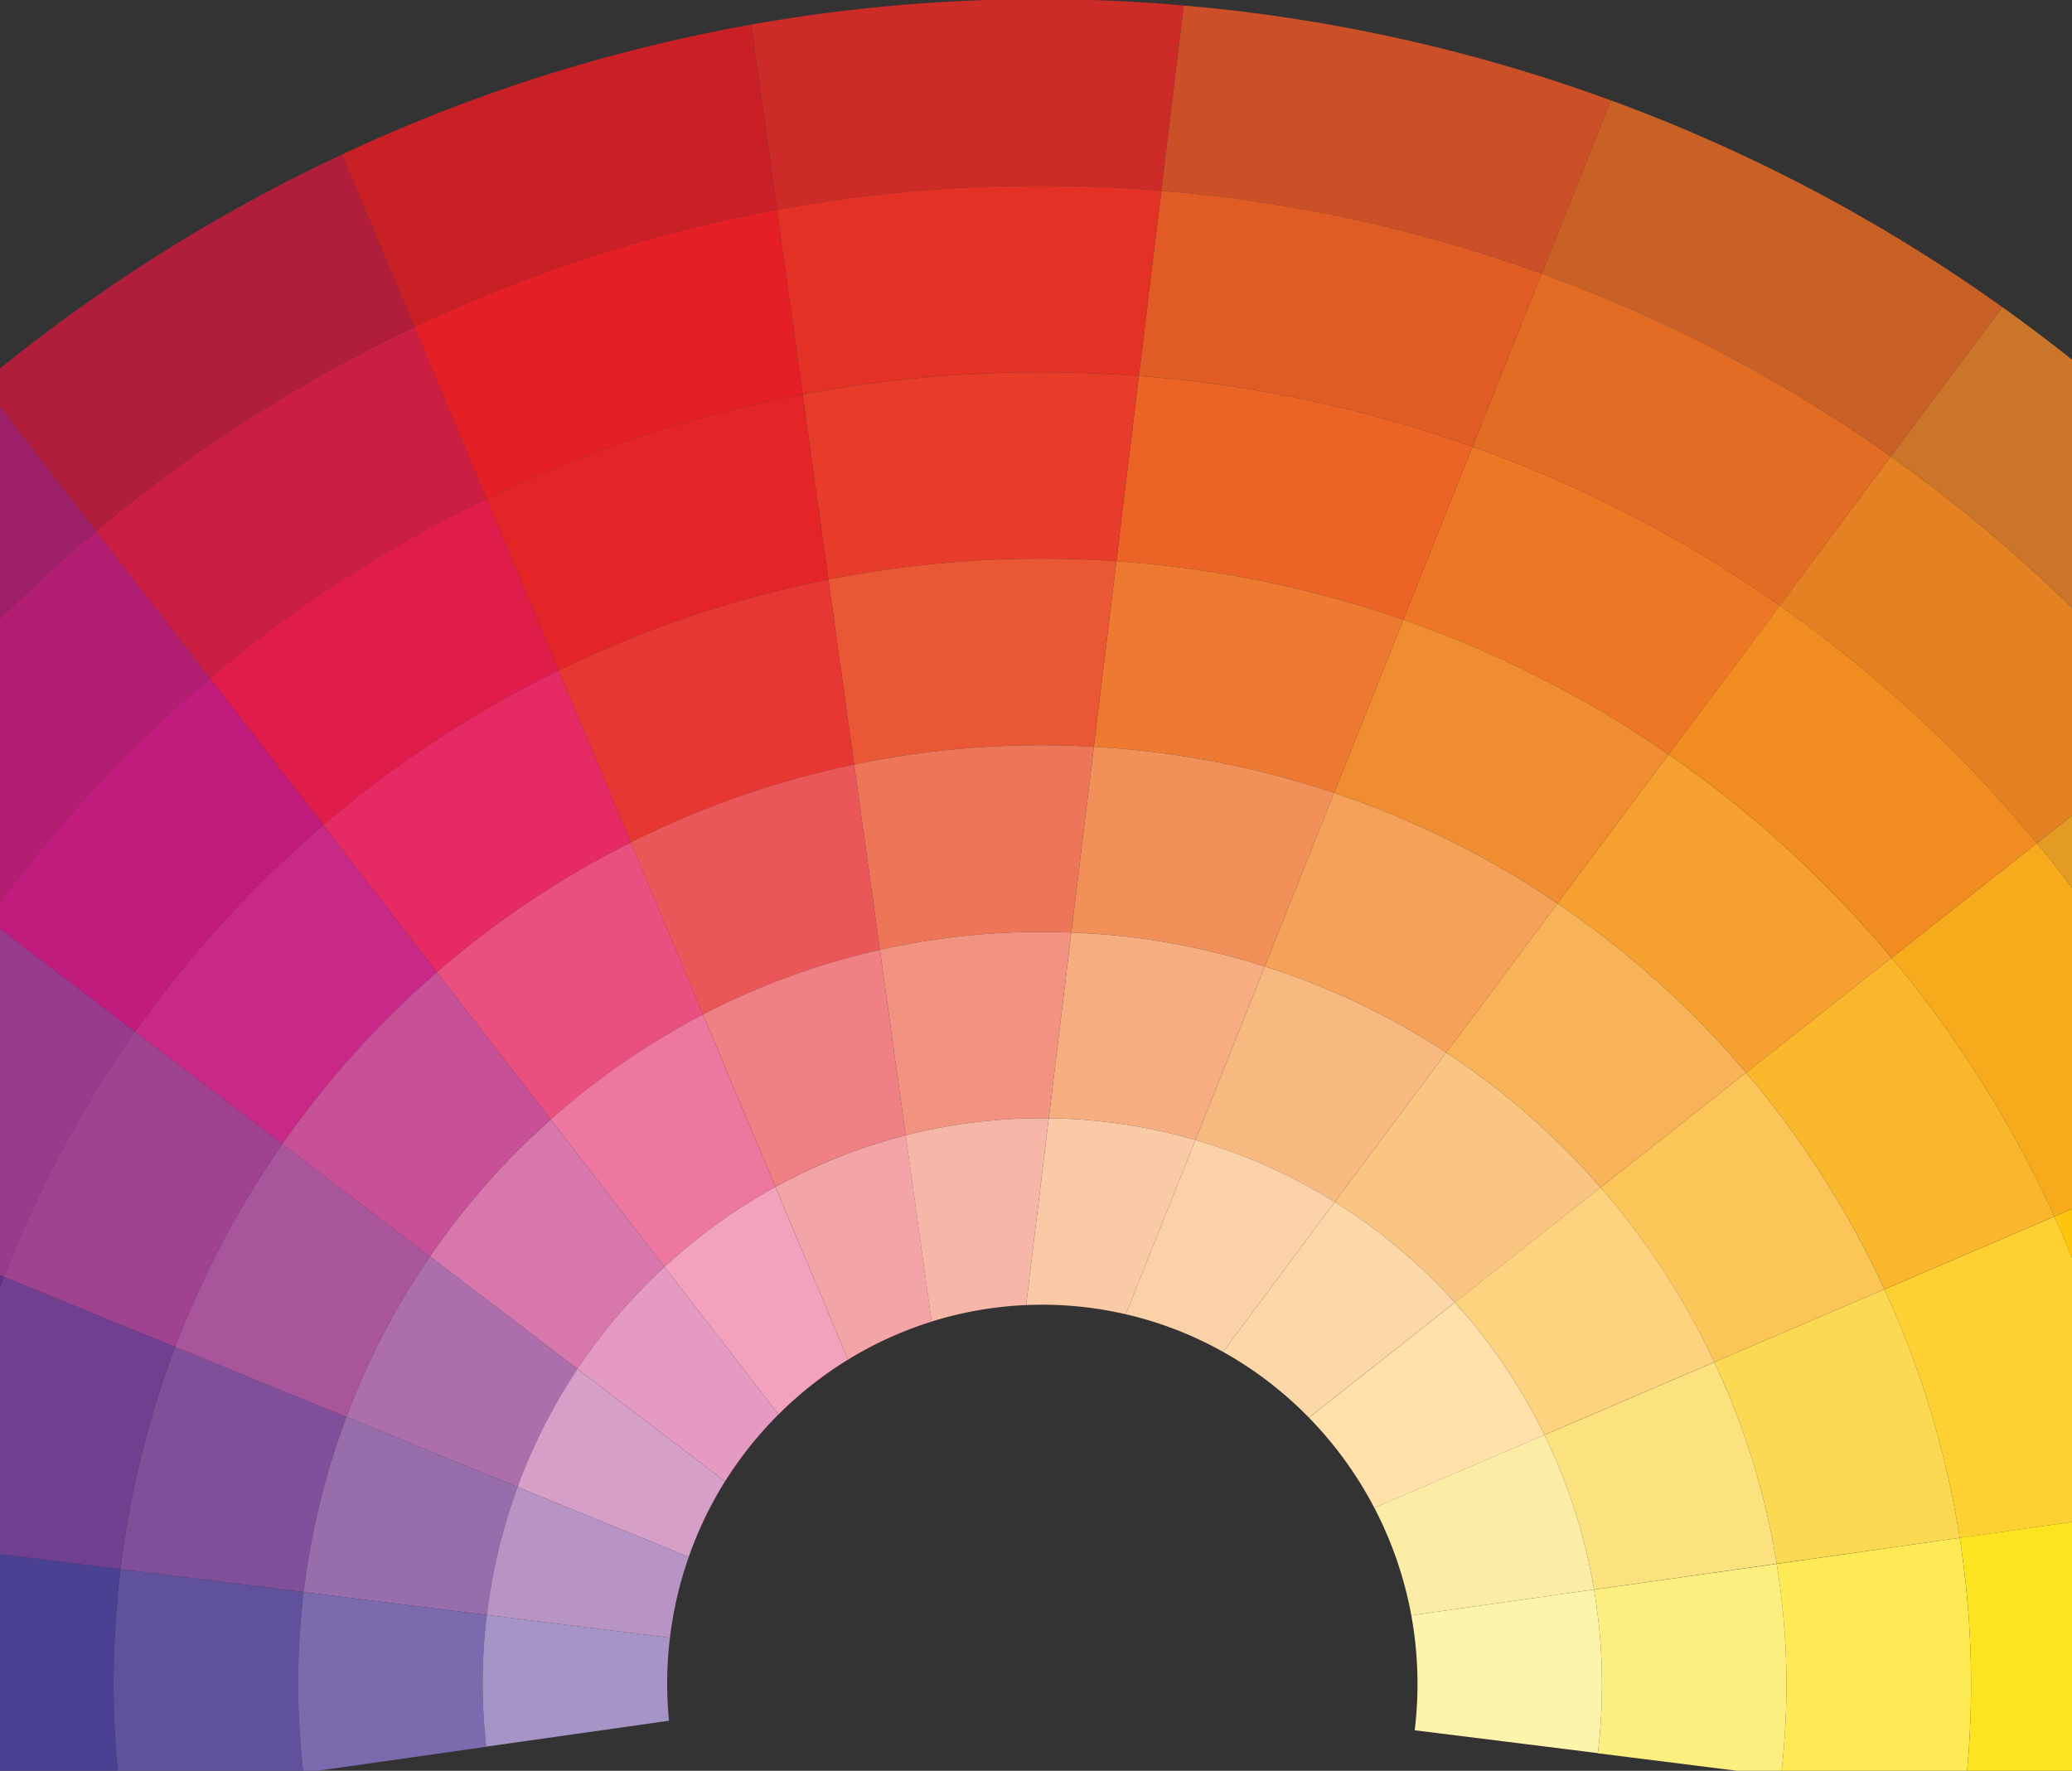
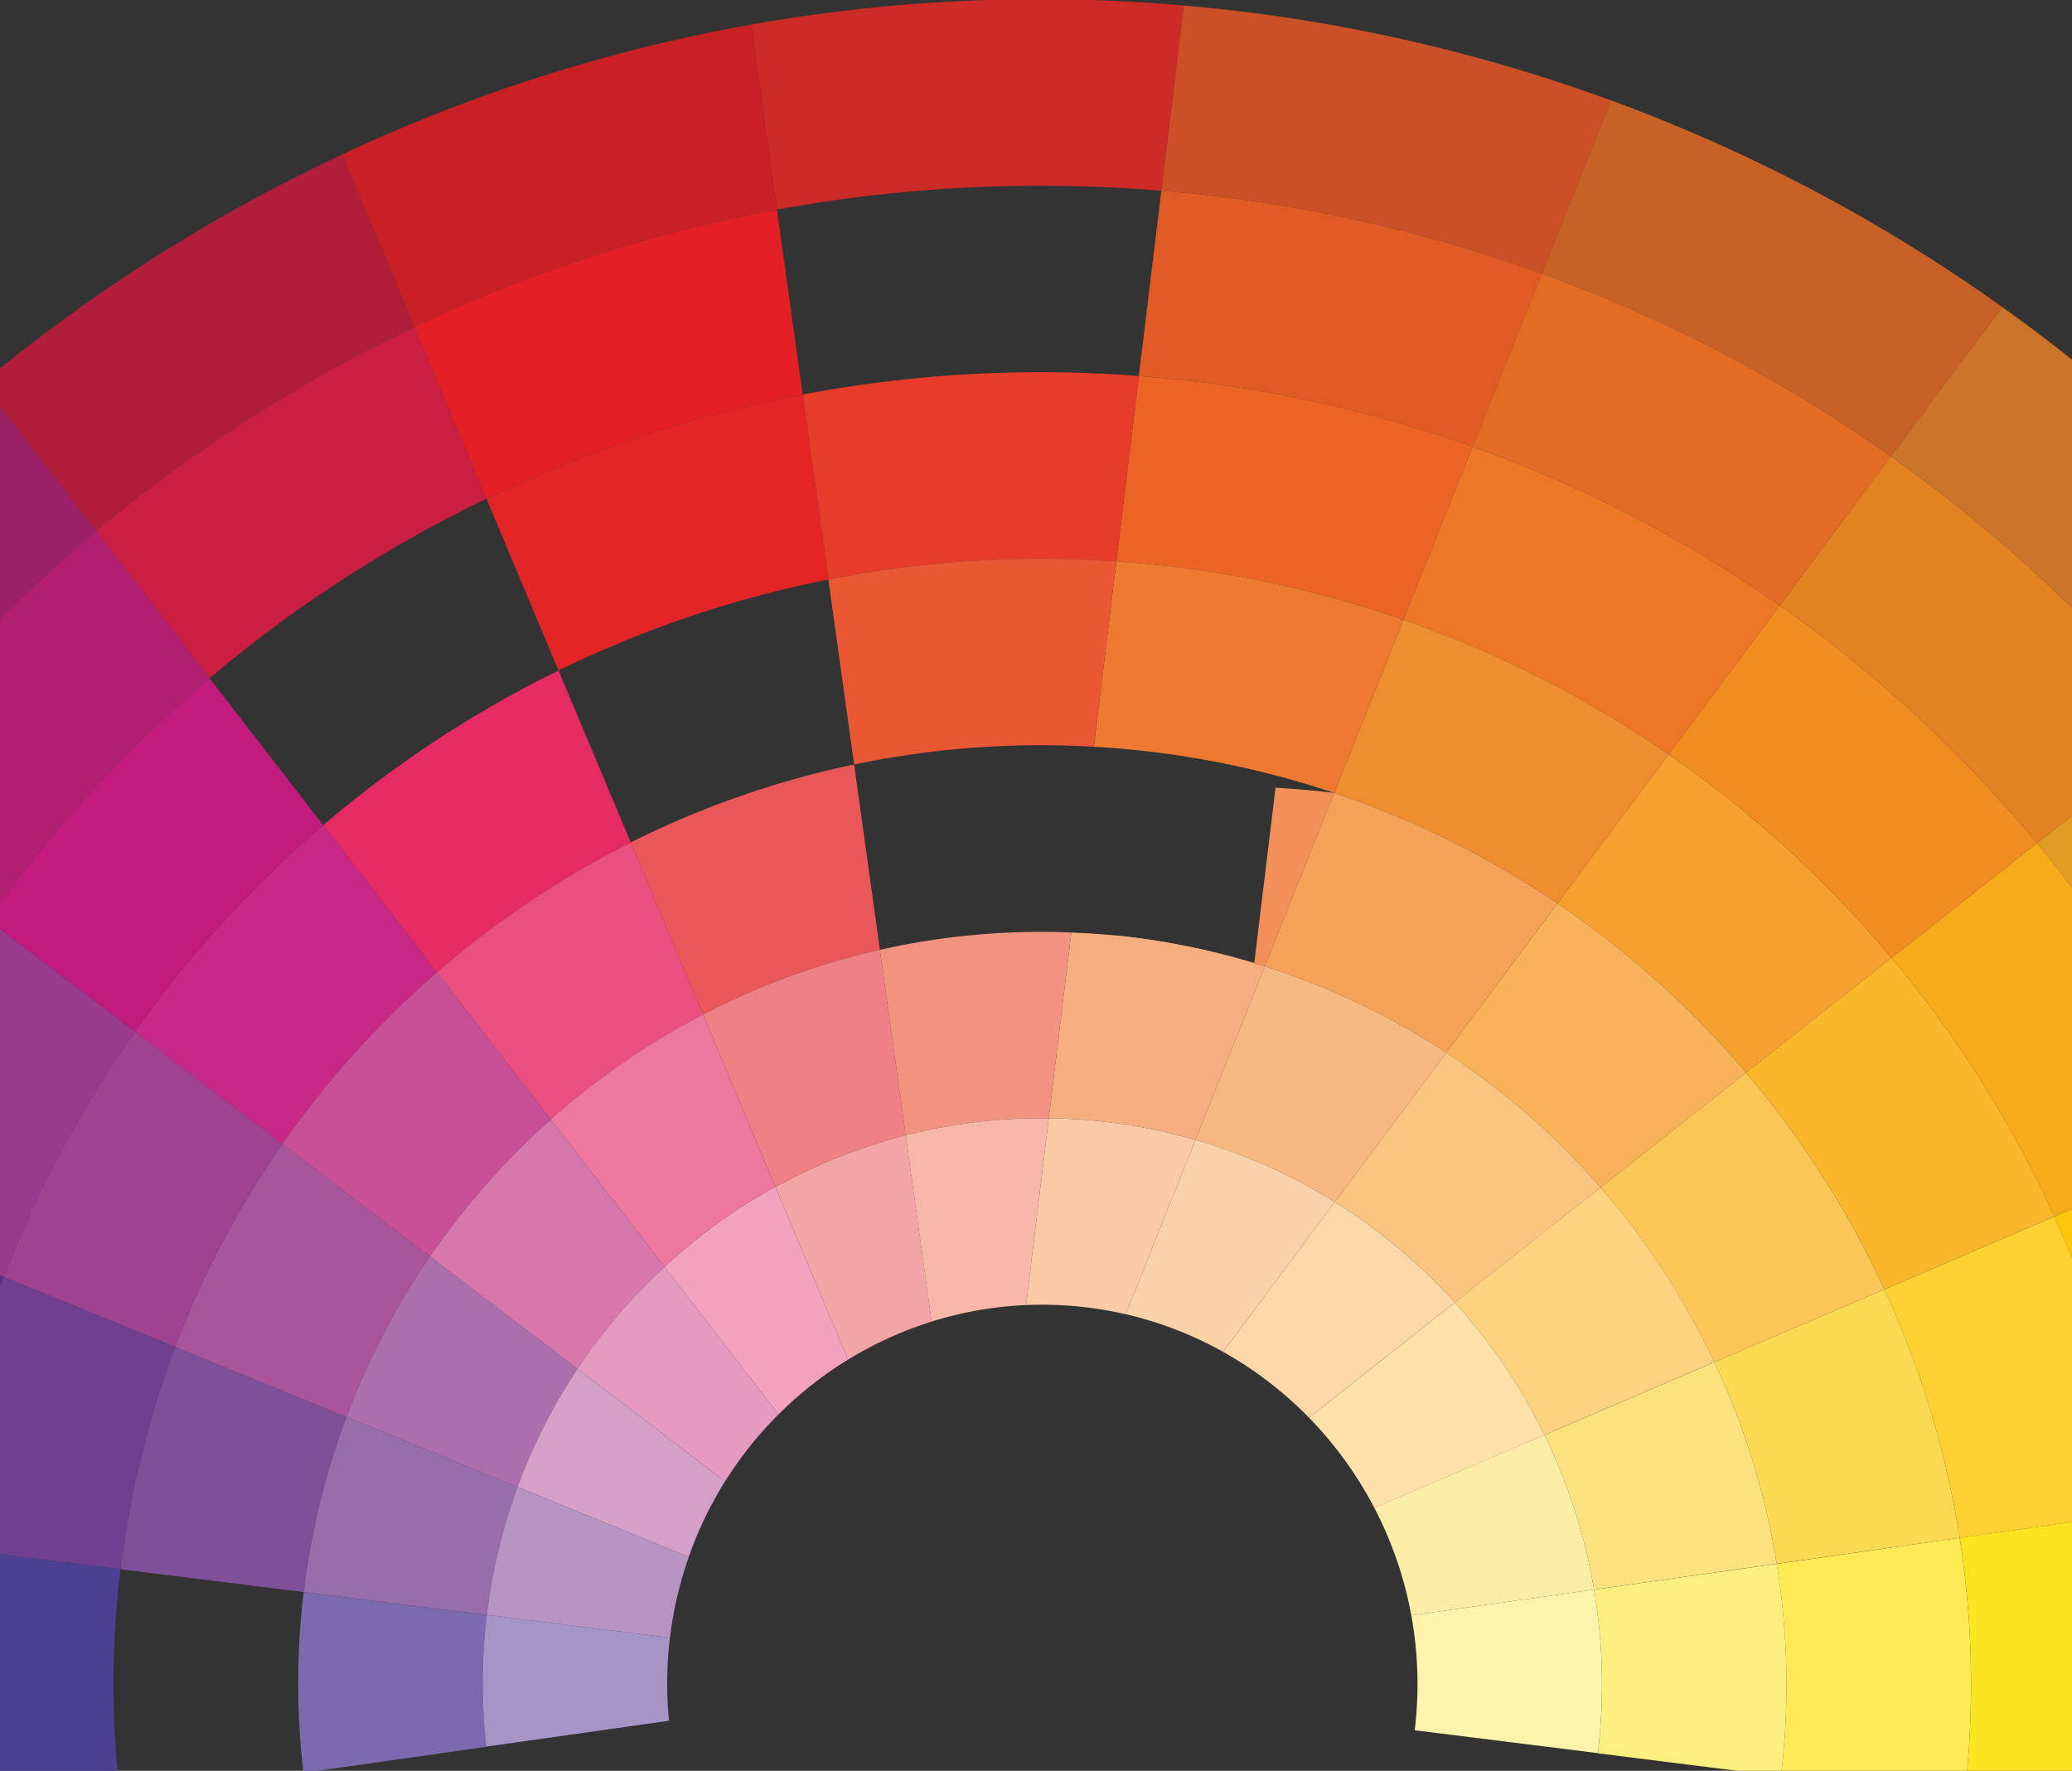
<svg xmlns="http://www.w3.org/2000/svg" id="SVG" viewBox="0 0 2560 2188">
  <rect x="0" y="0" width="2560" height="2188" fill="#333333" stroke="none" />
  <defs>
    <style>
      .cls-1 {
        fill: #c96127;
      }

      .cls-2 {
        fill: #cc2b27;
      }

      .cls-3 {
        fill: #c92025;
      }

      .cls-4 {
        fill: #cb5027;
      }

      .cls-5 {
        fill: #e15c25;
      }

      .cls-6 {
        fill: #e26c23;
      }

      .cls-7 {
        fill: #e33225;
      }

      .cls-8 {
        fill: #ca1f43;
      }

      .cls-9 {
        fill: #e42026;
      }

      .cls-10 {
        fill: #ee7725;
      }

      .cls-11 {
        fill: #eb6325;
      }

      .cls-12 {
        fill: #e63c29;
      }

      .cls-13 {
        fill: #e42528;
      }

      .cls-14 {
        fill: #e01d4a;
      }

      .cls-15 {
        fill: #f18d31;
      }

      .cls-16 {
        fill: #f5a02f;
      }

      .cls-17 {
        fill: #ee7a31;
      }

      .cls-18 {
        fill: #e95734;
      }

      .cls-19 {
        fill: #e63733;
      }

      .cls-20 {
        fill: #e62a64;
      }

      .cls-21 {
        fill: #c82986;
      }

      .cls-22 {
        fill: #f19059;
      }

      .cls-23 {
        fill: #f8b258;
      }

      .cls-24 {
        fill: #f5a258;
      }

      .cls-25 {
        fill: #ed7658;
      }

      .cls-26 {
        fill: #ea5759;
      }

      .cls-27 {
        fill: #fbd953;
      }

      .cls-28 {
        fill: #e95080;
      }

      .cls-29 {
        fill: #fcc557;
      }

      .cls-30 {
        fill: #804f99;
      }

      .cls-31 {
        fill: #a9559b;
      }

      .cls-32 {
        fill: #c75097;
      }

      .cls-33 {
        fill: #ed779e;
      }

      .cls-34 {
        fill: #f6ad7f;
      }

      .cls-35 {
        fill: #f8b980;
      }

      .cls-36 {
        fill: #ef8083;
      }

      .cls-37 {
        fill: #f19380;
      }

      .cls-38 {
        fill: #fac481;
      }

      .cls-39 {
        fill: #fce27f;
      }

      .cls-40 {
        fill: #fdd37f;
      }

      .cls-41 {
        fill: #d777ac;
      }

      .cls-42 {
        fill: #ac6fab;
      }

      .cls-43 {
        fill: #986dab;
      }

      .cls-44 {
        fill: #f3a4a7;
      }

      .cls-45 {
        fill: #f6b7a8;
      }

      .cls-46 {
        fill: #facaa6;
      }

      .cls-47 {
        fill: #e59ac2;
      }

      .cls-48 {
        fill: #f2a2bc;
      }

      .cls-49 {
        fill: #fbd1a7;
      }

      .cls-50 {
        fill: #d59fc8;
      }

      .cls-51 {
        fill: #fbeca6;
      }

      .cls-52 {
        fill: #ffe1a9;
      }

      .cls-53 {
        fill: #fcd8a9;
      }

      .cls-54 {
        fill: #b894c4;
      }

      .cls-55 {
        fill: #ca7529;
      }

      .cls-56 {
        fill: #e39b24;
      }

      .cls-57 {
        fill: #e38123;
      }

      .cls-58 {
        fill: #f7aa1c;
      }

      .cls-59 {
        fill: #fdc60c;
      }

      .cls-60 {
        fill: #f18c21;
      }

      .cls-61 {
        fill: #fab72b;
      }

      .cls-62 {
        fill: #ffd032;
      }

      .cls-63 {
        fill: #b11e3b;
      }

      .cls-64 {
        fill: #9e2068;
      }

      .cls-65 {
        fill: #b21f72;
      }

      .cls-66 {
        fill: #993b8d;
      }

      .cls-67 {
        fill: #c11b7d;
      }

      .cls-68 {
        fill: #5e3088;
      }

      .cls-69 {
        fill: #9f4391;
      }

      .cls-70 {
        fill: #703f90;
      }

      .cls-71 {
        fill: none;
      }

      .cls-72 {
        fill: #fdea54;
      }

      .cls-73 {
        fill: #5f519c;
      }

      .cls-74 {
        fill: #fcef80;
      }

      .cls-75 {
        fill: #7b6aad;
      }

      .cls-76 {
        fill: #fdf4ab;
      }

      .cls-77 {
        fill: #a594c6;
      }

      .cls-78 {
        fill: #fce520;
      }

      .cls-79 {
        fill: #4a4192;
      }
    </style>
  </defs>
  <title>Fondo Marte SVG</title>
  <g>
    <path class="cls-1" d="M2336.16,564L2473.84,379.4A2040.48,2040.48,0,0,0,1990.41,124l-85.51,214A1812.33,1812.33,0,0,1,2336.16,564Z" />
    <path class="cls-2" d="M1434.87,235.74l27.8-228.91A2033.29,2033.29,0,0,0,928.08,30.39l31.81,228.67A1802.08,1802.08,0,0,1,1434.87,235.74Z" />
    <path class="cls-3" d="M959.89,259.06L928.08,30.39A2031.43,2031.43,0,0,0,422.35,191L511.8,404A1808.1,1808.1,0,0,1,959.89,259.06Z" />
    <path class="cls-4" d="M1505.05,242.75a1814.62,1814.62,0,0,1,399.85,95.33l85.51-214A2048.08,2048.08,0,0,0,1532.1,13.95c-23.2-2.83-46.34-5.08-69.43-7.11l-27.8,228.91C1458.22,237.69,1481.61,239.89,1505.05,242.75Z" />
    <path class="cls-5" d="M1478,471.54a1588.66,1588.66,0,0,1,341.4,80.4l85.48-213.87a1814.62,1814.62,0,0,0-399.85-95.33c-23.44-2.86-46.83-5.06-70.18-7l-27.78,228.88C1430.68,466.42,1454.31,468.65,1478,471.54Z" />
    <path class="cls-6" d="M2198.89,748.09L2336.16,564a1812.33,1812.33,0,0,0-431.27-226l-85.48,213.87A1586.61,1586.61,0,0,1,2198.89,748.09Z" />
-     <path class="cls-7" d="M1407.09,464.62l27.78-228.88a1802.08,1802.08,0,0,0-475,23.32L991.68,487.5A1578,1578,0,0,1,1407.09,464.62Z" />
    <path class="cls-8" d="M601,616.25L511.8,404A1841.52,1841.52,0,0,0,118.48,656.23L258.92,838A1610.61,1610.61,0,0,1,601,616.25Z" />
    <path class="cls-9" d="M991.68,487.5L959.89,259.06A1808.1,1808.1,0,0,0,511.8,404L601,616.25A1583.89,1583.89,0,0,1,991.68,487.5Z" />
    <path class="cls-10" d="M2061.64,932.15l137.24-184.06a1586.61,1586.61,0,0,0-379.47-196.15l-85.49,213.85A1360.24,1360.24,0,0,1,2061.64,932.15Z" />
    <path class="cls-11" d="M1451,700.31a1362.66,1362.66,0,0,1,282.95,65.48l85.49-213.85a1588.66,1588.66,0,0,0-341.4-80.4c-23.71-2.89-47.34-5.12-70.92-6.92L1379.3,693.5Q1415,696,1451,700.31Z" />
    <path class="cls-12" d="M1379.3,693.5l27.79-228.88A1578,1578,0,0,0,991.68,487.5l31.82,228.56A1352.79,1352.79,0,0,1,1379.3,693.5Z" />
    <path class="cls-13" d="M1023.5,716.06L991.68,487.5A1583.89,1583.89,0,0,0,601,616.25l89.1,212.23A1359.8,1359.8,0,0,1,1023.5,716.06Z" />
-     <path class="cls-14" d="M690.06,828.48L601,616.25a1610.61,1610.61,0,0,0-342,221.7l140.39,181.7A1383.23,1383.23,0,0,1,690.06,828.48Z" />
    <path class="cls-15" d="M1924.32,1116.28l137.33-184.13a1360.24,1360.24,0,0,0-327.72-166.36l-85.52,213.94A1135,1135,0,0,1,1924.32,1116.28Z" />
    <path class="cls-16" d="M2157.33,1325.38L2337,1183.57a1388.72,1388.72,0,0,0-275.35-251.42l-137.33,184.13A1156.94,1156.94,0,0,1,2157.33,1325.38Z" />
    <path class="cls-17" d="M1423.94,929.1a1138.72,1138.72,0,0,1,224.46,50.64l85.52-213.94A1362.66,1362.66,0,0,0,1451,700.31q-36-4.38-71.68-6.81l-27.81,229.21C1375.56,924.1,1399.69,926.16,1423.94,929.1Z" />
    <path class="cls-18" d="M1351.49,922.71L1379.3,693.5a1352.79,1352.79,0,0,0-355.81,22.56l31.81,228.6A1127.06,1127.06,0,0,1,1351.49,922.71Z" />
-     <path class="cls-19" d="M1055.3,944.66l-31.81-228.6A1359.8,1359.8,0,0,0,690.06,828.48L779.34,1041A1133.46,1133.46,0,0,1,1055.3,944.66Z" />
    <path class="cls-20" d="M779.34,1041L690.06,828.48a1383.23,1383.23,0,0,0-290.74,191.17l140.41,181.71A1153.88,1153.88,0,0,1,779.34,1041Z" />
    <path class="cls-21" d="M539.72,1201.36L399.32,1019.65a1390.72,1390.72,0,0,0-232.6,255.09l182.14,138.83A1160.91,1160.91,0,0,1,539.72,1201.36Z" />
-     <path class="cls-22" d="M1396.9,1157.88a911.85,911.85,0,0,1,165.83,36.24l85.68-214.38a1138.72,1138.72,0,0,0-224.46-50.64c-24.26-2.94-48.38-5-72.46-6.39l-27.85,229.53C1347.93,1153.22,1372.36,1154.89,1396.9,1157.88Z" />
+     <path class="cls-22" d="M1396.9,1157.88a911.85,911.85,0,0,1,165.83,36.24l85.68-214.38c-24.26-2.94-48.38-5-72.46-6.39l-27.85,229.53C1347.93,1153.22,1372.36,1154.89,1396.9,1157.88Z" />
    <path class="cls-23" d="M1977.45,1467.29l179.87-141.91a1156.94,1156.94,0,0,0-233-209.1l-137.48,184.35A926.07,926.07,0,0,1,1977.45,1467.29Z" />
    <path class="cls-24" d="M1786.84,1300.64l137.48-184.35a1135,1135,0,0,0-275.91-136.55l-85.68,214.38A908.7,908.7,0,0,1,1786.84,1300.64Z" />
-     <path class="cls-25" d="M1323.63,1152.24l27.85-229.53a1127.06,1127.06,0,0,0-296.18,21.95l31.85,229A904,904,0,0,1,1323.63,1152.24Z" />
    <path class="cls-26" d="M1087.15,1173.62l-31.85-229a1133.46,1133.46,0,0,0-276,96.31l89.23,212.51A911.28,911.28,0,0,1,1087.15,1173.62Z" />
    <path class="cls-27" d="M2195.18,1932.17l226.09-32a1163.39,1163.39,0,0,0-93.1-307.1l-210.09,90A931.23,931.23,0,0,1,2195.18,1932.17Z" />
    <path class="cls-28" d="M868.57,1253.48L779.34,1041a1153.88,1153.88,0,0,0-239.62,160.39L680.3,1383.27A924.27,924.27,0,0,1,868.57,1253.48Z" />
    <path class="cls-29" d="M2118.08,1683.08l210.09-90a1169,1169,0,0,0-170.84-267.69l-179.87,141.91A937.45,937.45,0,0,1,2118.08,1683.08Z" />
    <path class="cls-30" d="M428,1750.88l-211.58-86.52A1168.26,1168.26,0,0,0,148.85,1939l226.31,28.22A935,935,0,0,1,428,1750.88Z" />
    <path class="cls-31" d="M531.15,1552.52l-182.3-139a1156.23,1156.23,0,0,0-132.46,250.79L428,1750.88A926.54,926.54,0,0,1,531.15,1552.52Z" />
    <path class="cls-32" d="M680.3,1383.27L539.72,1201.36a1160.91,1160.91,0,0,0-190.87,212.2l182.3,139A931.11,931.11,0,0,1,680.3,1383.27Z" />
    <path class="cls-33" d="M958,1466.52l-89.48-213A924.27,924.27,0,0,0,680.3,1383.27l140.66,182A694,694,0,0,1,958,1466.52Z" />
    <path class="cls-34" d="M1369.86,1386.66a683.85,683.85,0,0,1,107.19,21.85l85.68-214.38a911.85,911.85,0,0,0-165.83-36.24c-24.54-3-49-4.66-73.27-5.64l-27.84,229.5A690.76,690.76,0,0,1,1369.86,1386.66Z" />
    <path class="cls-35" d="M1649.19,1485.23l137.64-184.59a908.7,908.7,0,0,0-224.11-106.51l-85.68,214.38A682.59,682.59,0,0,1,1649.19,1485.23Z" />
    <path class="cls-36" d="M1119,1402.82l-31.89-229.21a911.28,911.28,0,0,0-218.58,79.86l89.48,213A684.81,684.81,0,0,1,1119,1402.82Z" />
    <path class="cls-37" d="M1295.79,1381.75l27.84-229.5a904,904,0,0,0-236.48,21.38L1119,1402.82A679.17,679.17,0,0,1,1295.79,1381.75Z" />
    <path class="cls-38" d="M1797.46,1609.34l180-142.05a926.07,926.07,0,0,0-190.61-166.66l-137.64,184.59A694.9,694.9,0,0,1,1797.46,1609.34Z" />
    <path class="cls-39" d="M1969.47,1964.1l225.71-31.93a931.23,931.23,0,0,0-77.1-249.08l-209.94,90A702.68,702.68,0,0,1,1969.47,1964.1Z" />
    <path class="cls-40" d="M1908.13,1773l209.94-90a937.45,937.45,0,0,0-140.62-215.79l-180,142.05A704.64,704.64,0,0,1,1908.13,1773Z" />
    <path class="cls-41" d="M821,1565.32l-140.66-182a931.11,931.11,0,0,0-149.15,169.25l182.27,138.92A698.72,698.72,0,0,1,821,1565.32Z" />
    <path class="cls-42" d="M713.42,1691.44L531.15,1552.52A926.54,926.54,0,0,0,428,1750.88l211.47,86.49A696.15,696.15,0,0,1,713.42,1691.44Z" />
    <path class="cls-43" d="M639.44,1837.37L428,1750.88a935,935,0,0,0-52.81,216.37l226.25,28.23A702.79,702.79,0,0,1,639.44,1837.37Z" />
    <path class="cls-44" d="M1151.07,1633l-32-230.16a684.81,684.81,0,0,0-161,63.7L1047.74,1680A461.5,461.5,0,0,1,1151.07,1633Z" />
    <path class="cls-45" d="M1267.76,1612.56l28-230.81A679.17,679.17,0,0,0,1119,1402.82l32,230.16A456.87,456.87,0,0,1,1267.76,1612.56Z" />
    <path class="cls-46" d="M1342.82,1615.45a463.24,463.24,0,0,1,48.12,8.48l86.11-215.42a683.85,683.85,0,0,0-107.19-21.85,690.76,690.76,0,0,0-74.07-4.91l-28,230.81A461.81,461.81,0,0,1,1342.82,1615.45Z" />
    <path class="cls-47" d="M961.86,1747.68L821,1565.32a698.72,698.72,0,0,0-107.53,126.12l182.35,139A470.09,470.09,0,0,1,961.86,1747.68Z" />
    <path class="cls-48" d="M1047.74,1680L958,1466.52A694,694,0,0,0,821,1565.32l140.9,182.36A468,468,0,0,1,1047.74,1680Z" />
    <path class="cls-49" d="M1511.11,1670.35l138.08-185.13a682.59,682.59,0,0,0-172.14-76.72l-86.11,215.42A456.3,456.3,0,0,1,1511.11,1670.35Z" />
    <path class="cls-50" d="M895.77,1830.43l-182.35-139a696.15,696.15,0,0,0-74,145.92l211.5,86.51A467.41,467.41,0,0,1,895.77,1830.43Z" />
    <path class="cls-51" d="M1743.7,1996l225.77-31.91A702.68,702.68,0,0,0,1908.13,1773l-210.18,90A471.57,471.57,0,0,1,1743.7,1996Z" />
    <path class="cls-52" d="M1698,1863.09l210.18-90a704.64,704.64,0,0,0-110.67-163.7l-180.27,142.29A473.4,473.4,0,0,1,1698,1863.09Z" />
    <path class="cls-53" d="M1617.19,1751.64l180.27-142.29a694.9,694.9,0,0,0-148.27-124.12l-138.08,185.13A465.76,465.76,0,0,1,1617.19,1751.64Z" />
    <path class="cls-54" d="M850.94,1923.88l-211.5-86.51a702.79,702.79,0,0,0-38,158.1l226.28,28.21A471.89,471.89,0,0,1,850.94,1923.88Z" />
  </g>
  <g>
    <path class="cls-55" d="M2560,444.4q-42.18-33.58-86.16-65L2336.16,564A1845.34,1845.34,0,0,1,2560,751.1V444.4Z" />
    <path class="cls-56" d="M2560,1096.54V1007.6l-43.33,34.2Q2538.91,1068.7,2560,1096.54Z" />
    <path class="cls-57" d="M2516.67,1041.8l43.33-34.2V751.1A1845.34,1845.34,0,0,0,2336.16,564L2198.89,748.1A1620.44,1620.44,0,0,1,2516.67,1041.8Z" />
    <path class="cls-58" d="M2560,1493.74V1096.54q-21.09-27.83-43.33-54.73L2337,1183.57a1403.89,1403.89,0,0,1,201.12,319.55Z" />
    <path class="cls-59" d="M2560,1554v-60.21l-21.89,9.38Q2549.55,1528.29,2560,1554Z" />
    <path class="cls-60" d="M2198.89,748.1L2061.64,932.15A1388.73,1388.73,0,0,1,2337,1183.57l179.68-141.77A1620.44,1620.44,0,0,0,2198.89,748.1Z" />
    <path class="cls-61" d="M2337,1183.57l-179.66,141.81a1169,1169,0,0,1,170.84,267.69l209.94-90A1403.89,1403.89,0,0,0,2337,1183.57Z" />
    <path class="cls-62" d="M2560,1554q-10.46-25.66-21.89-50.83l-209.94,90a1163.4,1163.4,0,0,1,93.1,307.1L2560,1880.55V1554Z" />
    <g>
      <path class="cls-63" d="M118.48,656.23A1841.52,1841.52,0,0,1,511.8,404L422.35,191A2063.2,2063.2,0,0,0,0,455.35v47.54Z" />
      <path class="cls-64" d="M0,764.66q56.91-56.82,118.48-108.43L0,502.89V764.66Z" />
      <path class="cls-65" d="M0,764.66v350.15A1621,1621,0,0,1,258.92,838L118.48,656.23Q57,707.79,0,764.66Z" />
      <path class="cls-66" d="M0,1575.85l4.93,2a1386.14,1386.14,0,0,1,161.79-303.13L0,1147.66v428.19Z" />
      <path class="cls-67" d="M399.32,1019.65L258.92,838A1621,1621,0,0,0,0,1114.81v32.85l166.71,127.08A1390.72,1390.72,0,0,1,399.32,1019.65Z" />
      <path class="cls-68" d="M4.93,1577.86l-4.93-2V1591Q2.44,1584.39,4.93,1577.86Z" />
      <path class="cls-69" d="M216.39,1664.35a1156.23,1156.23,0,0,1,132.46-250.79L166.71,1274.74A1386.14,1386.14,0,0,0,4.93,1577.86Z" />
      <path class="cls-70" d="M0,1591v329.51L148.85,1939a1168.26,1168.26,0,0,1,67.54-274.67L4.93,1577.86Q2.43,1584.39,0,1591Z" />
    </g>
  </g>
  <g>
    <path class="cls-71" d="M2433.61,2017.73a1172.47,1172.47,0,0,1-3.34,171.7h0A1172.47,1172.47,0,0,0,2433.61,2017.73Z" />
    <path class="cls-71" d="M2424.13,1919.56q4.06,29.14,6.67,58.67Q2428.2,1948.71,2424.13,1919.56Z" />
    <path class="cls-71" d="M2433.61,2017.73q-1.07-19.83-2.81-39.5Q2432.54,1997.9,2433.61,2017.73Z" />
    <path class="cls-71" d="M145.45,2189.43h0q-1.29-13.71-2.27-27.49Q144.15,2175.72,145.45,2189.43Z" />
    <path class="cls-72" d="M2201,2189.8h229.24a1175.33,1175.33,0,0,0,3.34-171.88c-0.71-13.22-1.65-26.48-2.81-39.6q-2.6-29.52-6.67-58.71c-0.9-6.48-1.86-13-2.87-19.41l-226.09,32.17A936.9,936.9,0,0,1,2201,2189.8Z" />
-     <path class="cls-73" d="M143.18,2162.12c0.65,9.19,1.41,17.68,2.27,27.68h229.4a939.24,939.24,0,0,1,0-220c0.08-.81.23-1.7,0.34-2.51l-226.31-28.27c-0.13,1-.27,2-0.4,3.11-3.86,32.68-6.33,65.29-7.45,97.6A1168.56,1168.56,0,0,0,143.18,2162.12Z" />
    <path class="cls-74" d="M2195.18,1932.35l-225.71,31.84a704.85,704.85,0,0,1,5,199.88c-0.1.73-.23,1.61-0.3,2.33l186.19,23.4H2201A937,937,0,0,0,2195.18,1932.35Z" />
    <path class="cls-75" d="M374.85,2189.8h4.92l221-31.43a705.63,705.63,0,0,1,.42-161.1c0.06-.56.17-1.18,0.25-1.75l-226.25-28.25c-0.11.81-.25,1.78-0.34,2.59A939.14,939.14,0,0,0,374.85,2189.8Z" />
    <path class="cls-76" d="M1969.47,1964.1L1743.7,1996a472.43,472.43,0,0,1,4.37,140.51c-0.06.48-.15,1-0.22,1.43l226.27,28.23c0.08-.71.21-1.43,0.3-2.16A705.18,705.18,0,0,0,1969.47,1964.1Z" />
    <path class="cls-77" d="M600.75,2158.18l225.83-32a471.61,471.61,0,0,1,1-101.55,7.76,7.76,0,0,1,.15-1l-226.28-28.21c-0.08.56-.19,1.14-0.25,1.7A704.82,704.82,0,0,0,600.75,2158.18Z" />
    <path class="cls-78" d="M2433.61,2017.91a1175.33,1175.33,0,0,1-3.34,171.88H2560V1880.55l-138.74,19.62q1.51,9.67,2.87,19.39c2.71,19.43,4.94,39.08,6.67,58.76C2432,1991.43,2432.89,2004.7,2433.61,2017.91Z" />
    <path class="cls-79" d="M143.18,2162.12A1168.79,1168.79,0,0,1,141,2039.77q1.68-48.48,7.45-97.57c0.13-1.07.27-2.12,0.4-3.16L0,1920.46V2189.8H145.45C144.59,2179.8,143.83,2171.31,143.18,2162.12Z" />
  </g>
</svg>